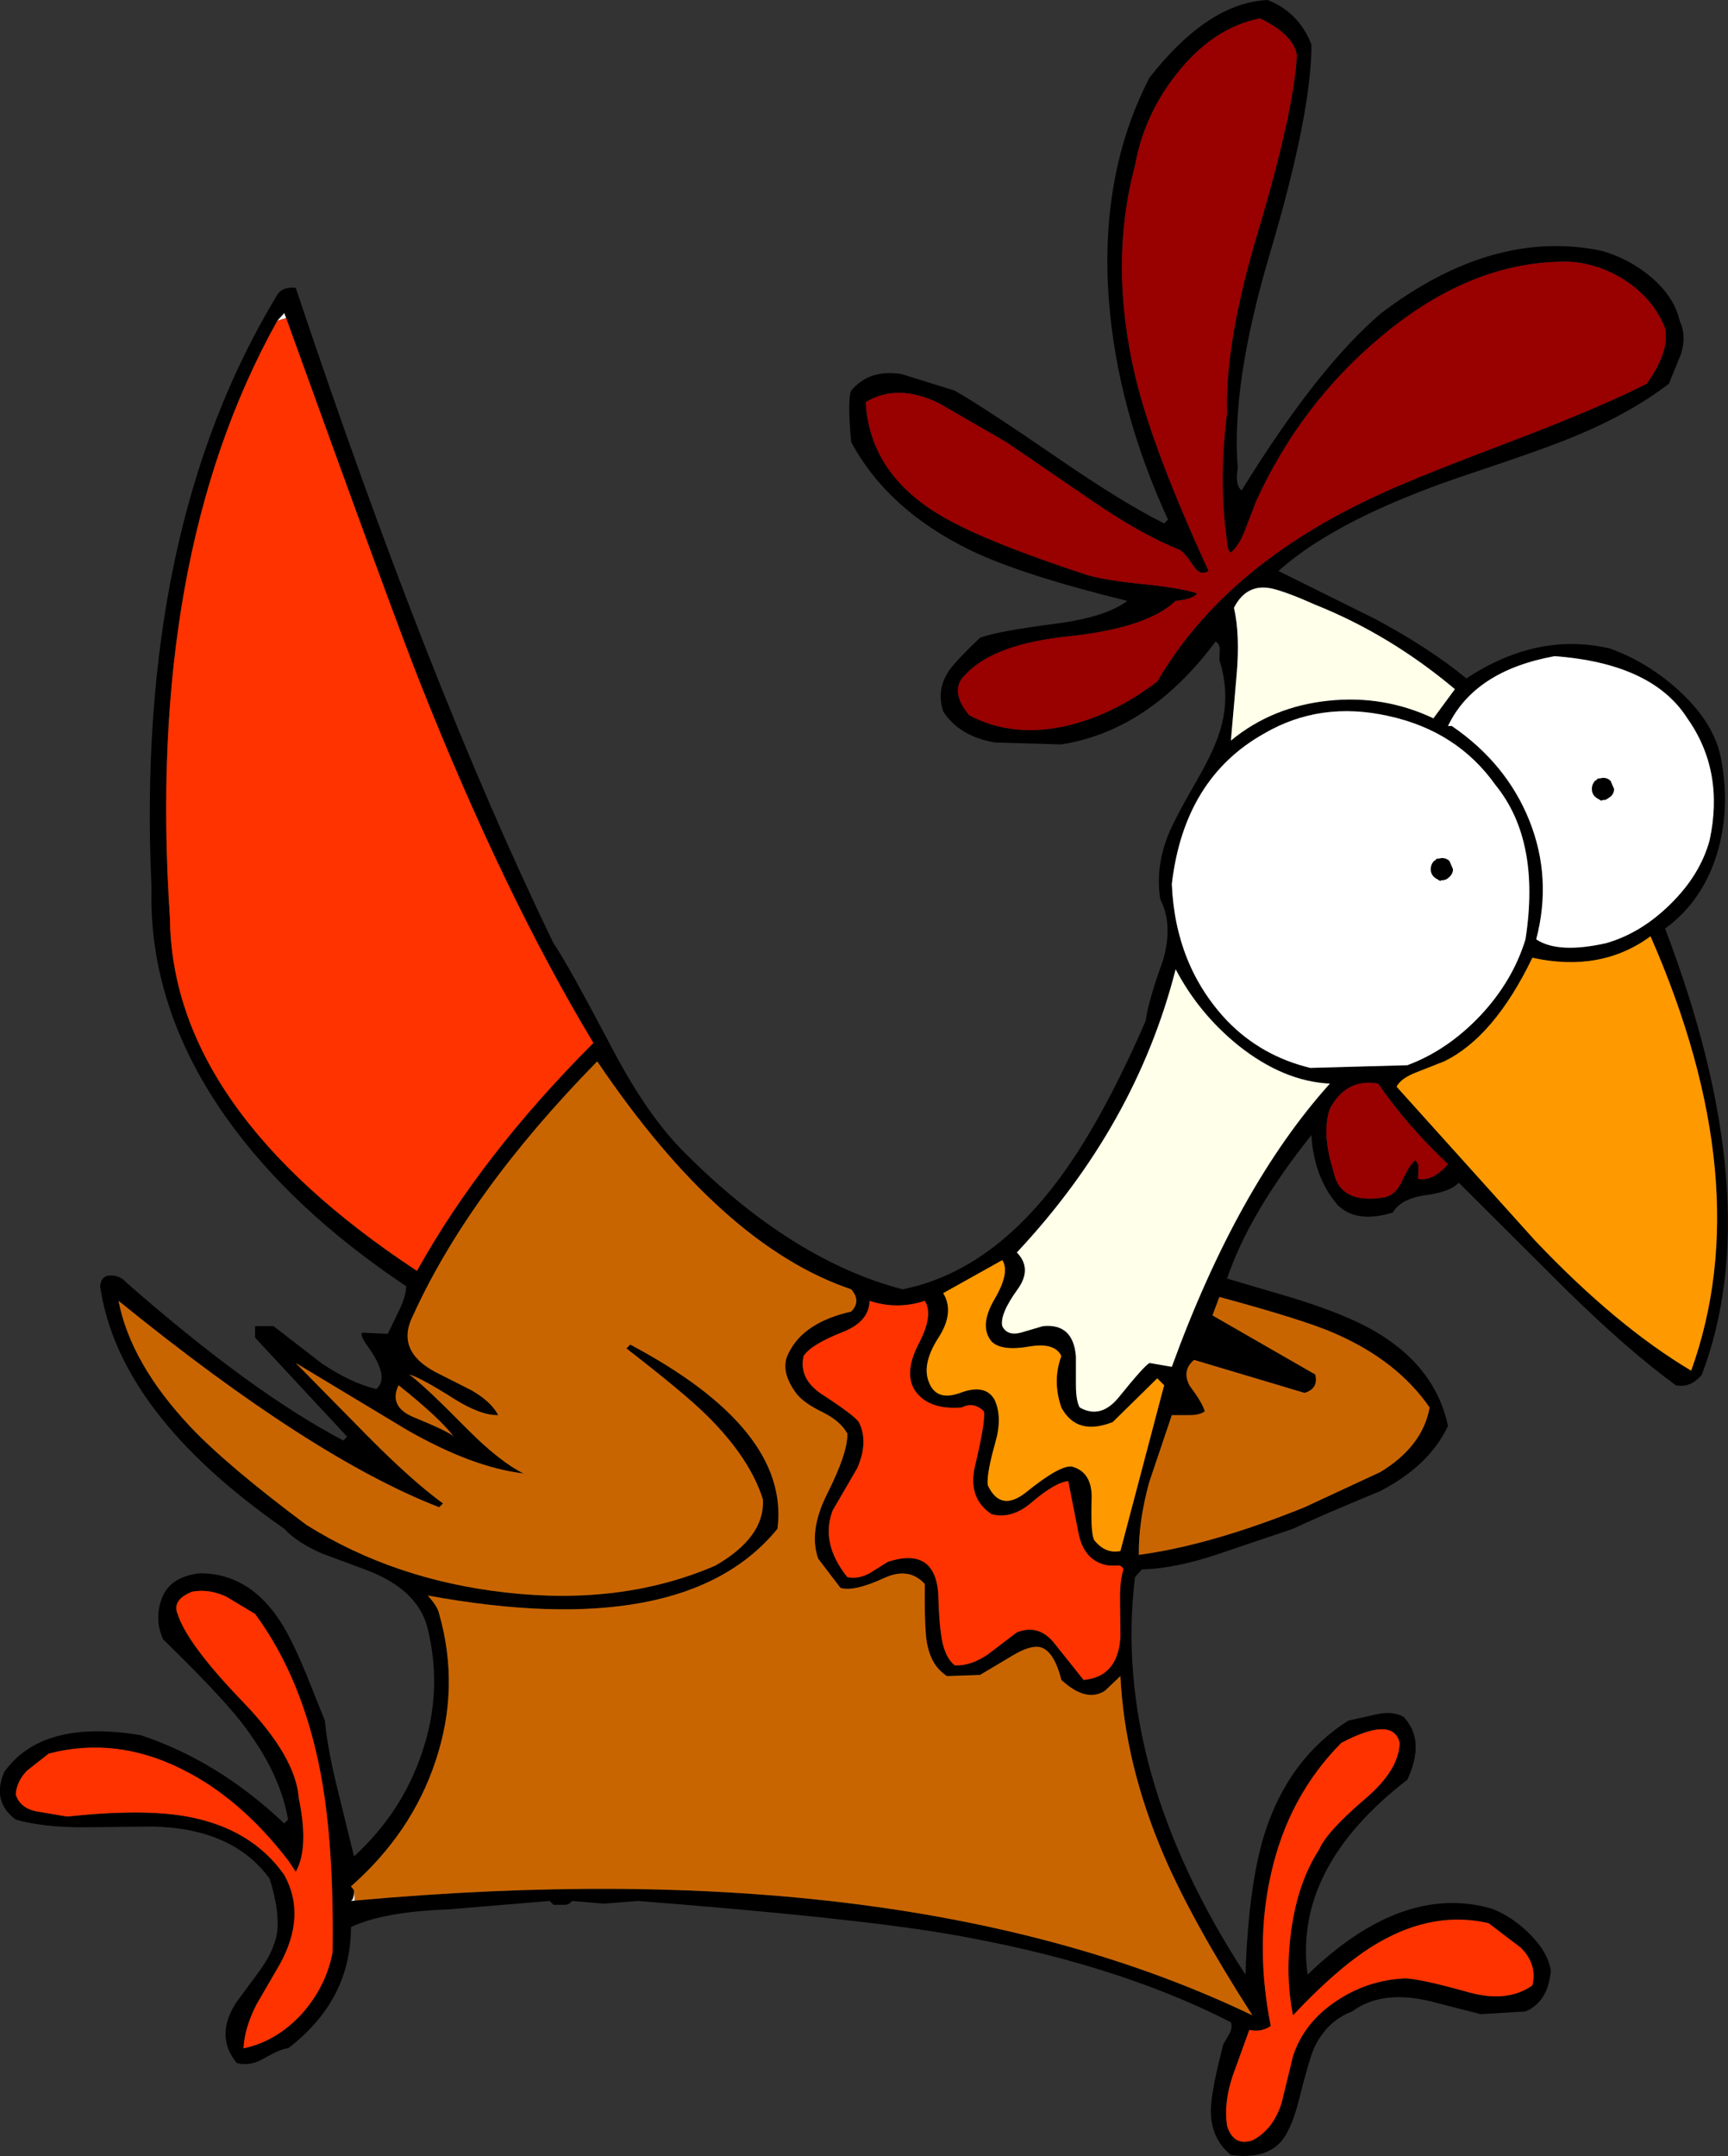
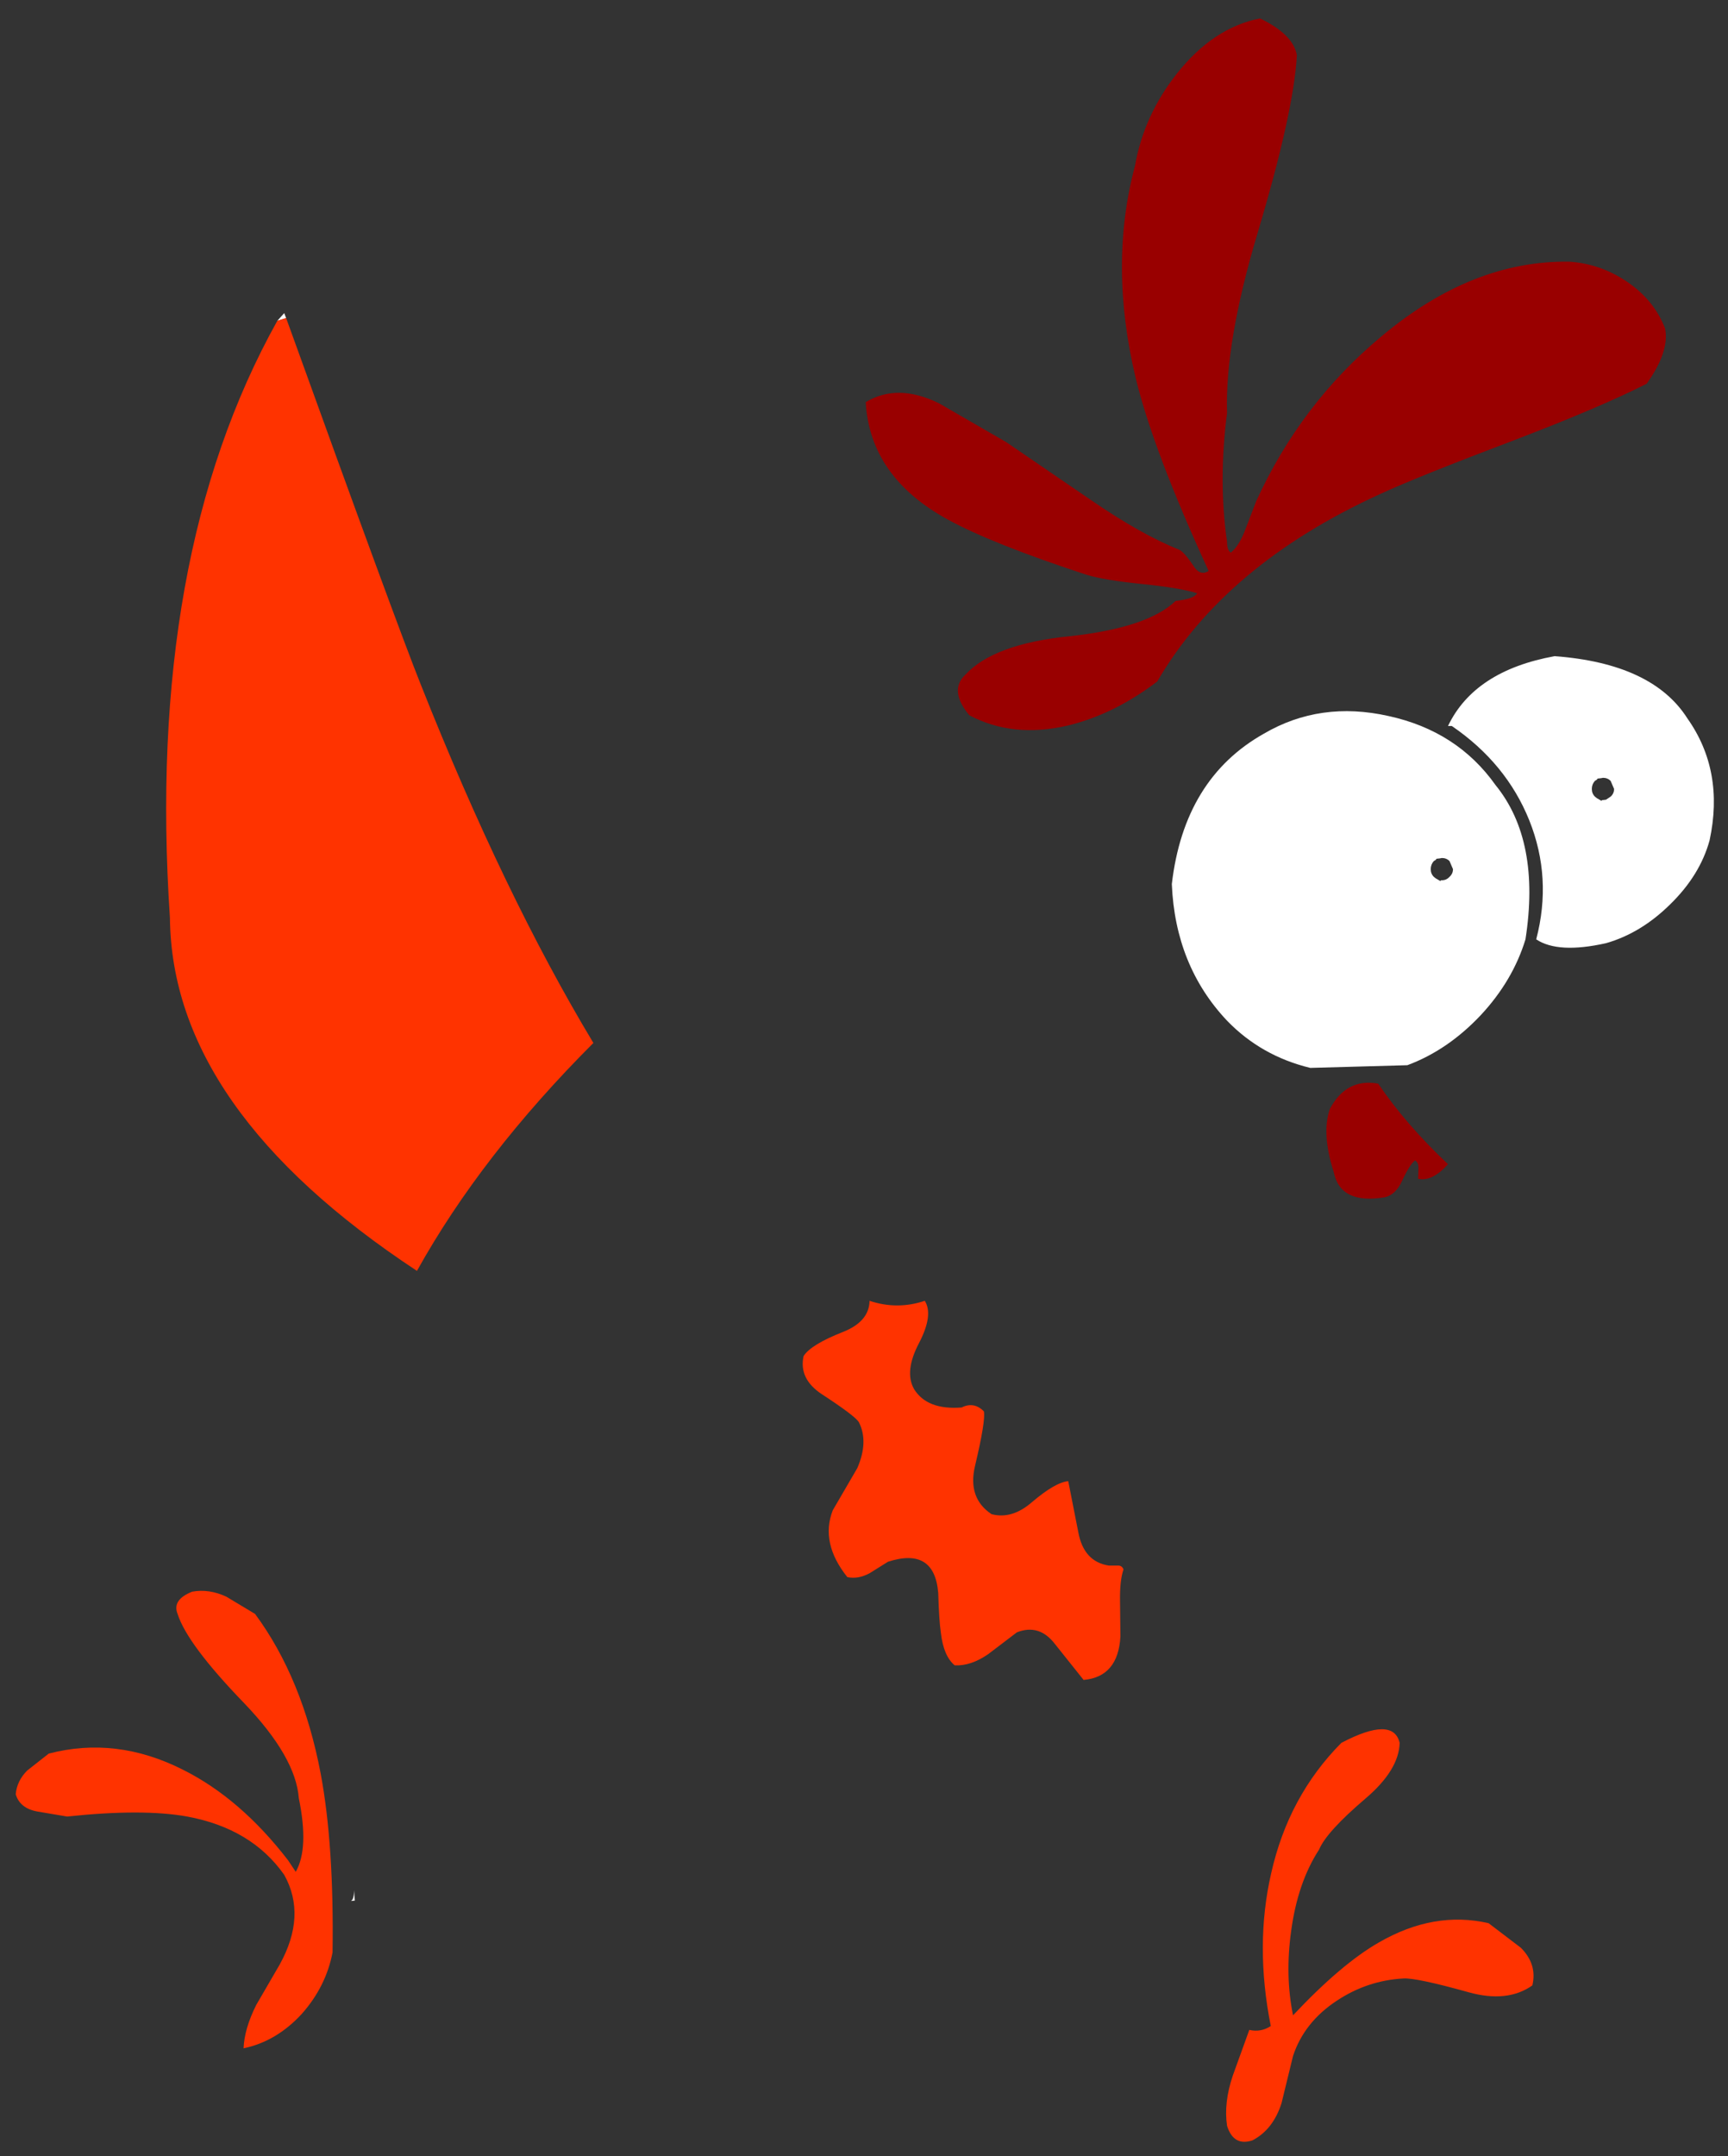
<svg xmlns="http://www.w3.org/2000/svg" height="280.95px" width="225.25px">
  <rect width="100%" height="100%" fill="#333333" stroke="none" />
  <g transform="matrix(1.0, 0.0, 0.0, 1.0, 112.65, 140.5)">
-     <path d="M106.3 -98.7 Q107.2 -96.85 106.5 -94.45 L104.9 -90.5 Q99.8 -86.6 92.5 -83.6 88.8 -82.05 79.2 -78.85 61.8 -73.1 54.0 -66.1 L66.6 -59.85 Q73.7 -56.05 78.5 -52.1 87.75 -58.2 97.2 -56.0 102.05 -54.25 106.05 -50.65 110.55 -46.6 111.6 -42.1 112.95 -35.6 111.3 -29.7 109.45 -23.2 104.4 -19.5 117.85 15.75 109.2 38.6 107.75 40.4 105.8 40.0 99.6 35.5 91.3 27.35 L77.5 13.6 Q76.45 14.8 73.1 15.25 69.95 15.7 68.9 17.5 64.15 18.95 61.7 16.5 58.6 12.85 58.3 7.4 50.2 17.55 47.3 26.1 L55.95 28.65 Q61.25 30.3 64.65 31.95 74.25 36.65 76.1 45.3 73.65 50.5 67.25 53.8 59.5 57.0 55.9 58.7 L46.3 61.95 Q40.55 63.9 36.2 64.0 L35.3 65.0 Q32.25 90.0 49.7 116.8 50.1 104.95 52.25 98.25 55.35 88.65 63.1 83.7 L66.7 82.9 Q68.85 82.4 70.3 83.2 73.2 86.25 70.8 91.4 55.9 102.9 57.8 116.8 70.15 104.85 81.8 108.2 84.4 109.2 86.65 111.4 89.15 113.85 89.5 116.3 89.15 120.35 86.2 121.6 L80.35 121.95 74.7 120.5 Q67.7 118.55 63.6 121.6 60.3 122.85 58.65 126.35 58.0 127.85 56.7 133.0 55.7 137.05 54.25 138.65 52.15 140.9 47.8 140.3 44.8 137.85 45.25 133.45 45.5 130.95 46.8 125.9 L47.55 124.6 Q48.05 123.8 47.8 123.0 32.45 115.15 10.65 111.45 -1.85 109.35 -29.5 107.2 L-33.9 107.55 -38.1 107.2 Q-38.45 107.75 -39.2 107.7 L-40.5 107.7 -41.0 107.2 -54.2 108.3 Q-62.65 108.6 -66.9 110.6 -66.9 120.15 -75.1 126.4 -76.05 126.45 -78.3 127.75 -80.15 128.8 -81.8 128.3 -84.7 124.75 -81.8 120.35 L-79.1 116.7 Q-77.5 114.55 -77.0 113.0 -75.7 110.1 -77.5 104.3 -82.3 97.7 -92.85 97.5 L-101.8 97.6 Q-107.1 97.6 -110.6 96.6 -113.75 94.25 -112.1 90.4 -107.15 83.45 -94.3 85.6 -84.2 88.95 -75.6 97.1 L-75.1 96.6 Q-76.15 90.4 -81.2 83.9 -84.1 80.2 -91.4 73.1 -92.65 70.25 -91.4 67.4 -90.2 64.9 -86.6 64.5 -79.9 64.5 -75.75 71.35 -74.35 73.7 -72.75 77.6 L-70.3 83.7 Q-69.95 87.45 -68.65 92.65 L-66.5 101.4 Q-60.25 95.65 -57.65 87.9 -54.9 79.85 -56.9 71.7 -58.15 66.6 -64.95 64.05 L-70.6 61.95 Q-73.8 60.6 -75.6 58.7 -97.2 43.65 -99.6 27.1 -99.45 25.65 -98.15 25.7 -97.0 25.7 -96.2 26.6 -79.9 40.9 -67.9 47.2 L-67.4 46.7 -79.4 33.8 -79.4 32.3 -77.0 32.3 -70.65 37.2 Q-66.9 39.7 -63.6 40.5 -61.8 39.0 -64.7 34.95 -65.75 33.5 -65.45 33.15 L-62.1 33.3 -60.65 30.3 Q-59.75 28.5 -59.7 27.1 -74.75 17.05 -83.25 5.0 -93.3 -9.3 -92.9 -24.8 -95.05 -71.5 -76.5 -102.1 -75.85 -103.15 -74.1 -103.0 -56.7 -50.95 -40.5 -17.6 -38.7 -15.0 -32.7 -3.6 -28.1 5.1 -23.3 9.8 -9.35 23.75 5.0 27.5 16.05 25.3 24.85 13.85 30.75 6.2 36.7 -7.5 37.05 -10.15 38.95 -15.35 40.3 -20.05 38.6 -23.3 37.95 -27.35 39.55 -31.5 40.35 -33.6 43.25 -38.6 45.8 -43.0 46.55 -45.85 47.7 -50.1 46.3 -54.5 L46.35 -55.85 Q46.35 -56.6 45.8 -56.9 37.15 -45.3 25.7 -43.5 L17.05 -43.75 Q12.4 -44.55 10.3 -47.8 9.35 -50.7 11.15 -53.25 12.25 -54.7 15.1 -57.4 17.35 -58.25 25.1 -59.25 31.5 -60.1 34.3 -62.2 20.65 -65.55 13.95 -68.75 3.1 -74.0 -1.7 -82.9 -2.2 -88.4 -1.7 -89.6 0.7 -92.45 4.9 -91.75 L11.8 -89.6 Q15.65 -87.4 25.4 -80.7 33.85 -74.9 39.1 -72.3 L39.6 -72.8 Q33.0 -87.15 31.9 -101.35 30.65 -117.75 37.2 -130.4 44.85 -140.15 52.6 -140.5 56.65 -138.9 58.3 -134.7 58.3 -125.65 52.85 -107.35 47.8 -90.3 48.7 -79.5 48.3 -77.3 49.2 -76.6 59.1 -92.65 67.4 -99.7 82.05 -110.8 96.2 -107.8 99.65 -106.8 102.45 -104.5 105.6 -101.85 106.3 -98.7 M102.0 -90.5 Q105.0 -94.7 104.4 -97.7 102.95 -101.45 99.35 -103.85 95.9 -106.15 91.9 -106.4 79.25 -106.6 67.4 -96.65 56.9 -87.9 51.1 -75.2 L49.7 -71.55 Q48.9 -69.4 47.8 -68.5 47.3 -68.75 47.3 -69.9 46.15 -77.8 47.3 -86.7 47.0 -95.85 51.3 -110.2 56.0 -125.95 56.4 -133.3 55.95 -136.0 51.6 -138.1 45.5 -136.9 40.75 -130.9 36.45 -125.45 35.3 -118.9 31.85 -106.0 35.4 -91.2 37.7 -81.75 44.9 -66.1 43.75 -65.4 42.9 -66.8 41.65 -68.65 41.0 -68.9 36.1 -70.85 29.55 -75.35 L18.5 -82.9 9.75 -87.95 Q4.35 -90.6 0.2 -88.1 0.75 -78.35 10.9 -72.8 16.65 -69.65 29.0 -65.6 31.3 -64.9 36.25 -64.4 41.15 -63.9 43.4 -63.2 43.0 -62.45 40.6 -62.2 36.95 -58.7 26.8 -57.6 16.9 -56.6 13.2 -52.6 11.0 -50.55 13.7 -47.3 19.35 -44.3 26.5 -45.95 32.55 -47.4 38.2 -51.7 47.05 -66.9 67.2 -76.1 72.05 -78.35 84.75 -83.15 96.0 -87.45 102.0 -90.5 M58.8 -61.7 Q55.1 -63.35 53.2 -63.8 49.85 -64.55 48.2 -61.3 49.0 -57.85 48.55 -52.6 L47.8 -44.0 Q53.2 -48.45 60.55 -49.2 67.75 -49.95 74.2 -46.9 L77.0 -50.7 Q68.55 -57.8 58.8 -61.7 M68.35 -47.2 Q59.45 -49.2 52.1 -44.9 41.7 -39.05 40.1 -25.3 40.55 -14.65 47.3 -7.5 51.75 -2.9 58.15 -1.35 L70.8 -1.7 Q76.05 -3.65 80.35 -8.2 84.55 -12.7 86.2 -18.1 88.2 -30.95 82.3 -38.2 77.3 -45.25 68.35 -47.2 M76.6 -45.9 Q83.7 -41.05 86.7 -33.6 89.7 -26.1 87.6 -18.1 90.45 -16.2 96.7 -17.6 101.25 -18.9 105.05 -22.65 108.95 -26.45 110.2 -31.0 112.15 -40.05 107.3 -46.9 102.75 -54.05 90.0 -55.0 79.55 -53.1 76.1 -45.9 L76.6 -45.9 M75.05 -28.65 L75.3 -28.7 Q75.9 -28.7 76.3 -28.3 L76.75 -27.25 Q76.75 -26.65 76.3 -26.25 75.9 -25.8 75.3 -25.8 L75.2 -25.8 75.1 -25.7 74.5 -26.05 74.25 -26.25 Q73.85 -26.65 73.85 -27.25 73.85 -27.85 74.25 -28.3 L74.5 -28.45 74.6 -28.6 75.05 -28.65 M19.9 22.7 Q21.95 24.8 20.0 27.5 17.65 30.75 18.0 32.3 18.65 33.6 20.4 33.15 L23.3 32.3 Q27.25 31.9 27.6 36.25 L27.6 39.9 Q27.6 42.05 28.1 42.9 30.85 44.45 33.2 41.55 36.55 37.4 37.2 37.1 L40.1 37.6 Q48.65 14.1 60.7 0.7 54.65 0.4 48.8 -4.25 43.65 -8.4 40.6 -14.2 35.4 6.15 19.9 22.7 M18.0 23.7 L10.3 28.0 Q11.8 30.45 9.75 33.7 7.5 37.15 8.4 39.5 9.35 42.15 12.5 41.0 15.8 39.75 17.0 41.9 18.05 44.15 17.1 47.45 15.95 51.5 16.1 53.0 17.75 56.6 21.1 53.95 25.55 50.35 27.1 50.6 29.75 51.35 29.65 54.8 29.5 59.35 30.0 60.2 31.45 62.0 33.4 61.6 L39.1 40.0 38.2 39.1 32.4 44.8 Q27.7 46.65 25.7 42.9 24.5 39.45 25.7 36.2 24.85 34.4 21.55 34.95 17.9 35.6 16.6 34.3 14.95 32.3 16.95 28.85 19.05 25.3 18.0 23.7 M43.0 36.7 Q41.35 38.1 42.45 40.1 44.1 42.3 44.4 43.4 43.75 43.9 42.35 43.9 L40.1 43.9 37.15 52.65 Q35.75 57.75 35.8 62.1 45.15 60.85 57.4 55.9 L67.3 51.3 Q72.8 47.95 73.7 42.9 69.5 36.8 61.35 33.25 57.4 31.5 46.3 28.5 L45.4 30.9 58.8 38.6 Q59.25 40.45 57.4 41.0 L43.0 36.7 M75.6 -2.2 L72.05 -0.8 Q69.95 0.0 69.4 1.1 L87.5 21.2 Q98.05 32.3 107.8 38.1 116.6 13.65 102.5 -18.5 96.05 -13.75 87.1 -15.7 82.1 -5.35 75.6 -2.2 M71.8 10.7 Q72.3 11.0 72.25 11.8 L72.2 13.1 Q74.05 13.5 76.1 11.2 70.6 6.0 67.0 0.7 62.85 -0.05 60.7 4.0 59.6 7.2 61.2 12.2 62.05 16.5 67.9 15.5 69.3 15.15 70.1 13.4 71.1 11.25 71.8 10.7 M97.3 -38.75 L97.75 -37.7 Q97.75 -37.1 97.3 -36.7 L96.7 -36.3 96.3 -36.25 96.2 -36.25 96.1 -36.15 95.5 -36.5 95.25 -36.7 Q94.85 -37.1 94.85 -37.7 94.85 -38.3 95.25 -38.75 L95.5 -38.9 95.6 -39.05 96.05 -39.1 96.3 -39.15 Q96.9 -39.15 97.3 -38.75 M33.0 63.5 L31.9 63.5 Q28.6 63.0 27.9 59.1 L26.6 52.5 Q24.9 52.65 21.85 55.25 19.25 57.5 16.6 56.8 13.45 54.7 14.45 50.5 15.85 44.6 15.6 43.4 14.3 42.1 12.7 42.9 8.2 43.25 6.5 40.5 5.2 38.2 7.15 34.5 9.05 30.85 7.9 29.0 4.3 30.2 0.7 29.0 0.65 31.7 -2.75 33.05 -6.95 34.7 -7.9 36.2 -8.55 39.15 -5.55 41.15 -1.25 43.95 -0.7 44.8 0.6 47.35 -0.9 50.8 L-4.1 56.3 Q-5.75 60.55 -2.2 65.0 -0.8 65.3 0.7 64.5 L3.1 63.0 Q9.15 61.05 9.65 67.05 9.75 70.6 10.0 72.3 10.35 75.3 11.8 76.5 13.9 76.6 16.15 75.05 L19.9 72.2 Q22.8 71.05 24.85 73.7 L28.6 78.4 Q33.1 78.0 33.4 72.75 L33.35 68.2 Q33.3 65.45 33.8 64.0 33.6 63.45 33.0 63.5 M69.8 86.6 Q68.95 83.05 62.2 86.6 55.3 93.55 53.05 103.6 50.9 112.95 53.0 123.5 51.7 124.35 50.2 124.0 L48.05 129.95 Q46.85 133.5 47.3 136.5 48.15 139.2 50.6 138.4 53.3 137.0 54.4 133.55 L55.9 127.4 Q57.35 123.0 61.6 120.2 65.6 117.55 70.3 117.3 72.0 117.2 78.8 119.1 83.85 120.5 87.1 118.2 87.75 115.45 85.6 113.3 L81.4 110.1 Q74.3 108.45 67.1 112.6 62.2 115.4 55.9 122.1 54.85 116.95 55.65 111.15 56.5 104.8 59.3 100.5 60.25 98.2 65.35 93.85 69.7 90.15 69.8 86.6 M-66.4 107.15 Q5.8 100.6 50.6 122.1 42.8 109.95 39.05 101.25 33.95 89.35 33.4 77.9 L31.4 79.8 Q28.95 81.4 25.7 78.4 24.75 74.65 23.0 74.15 21.7 73.8 19.3 75.25 L15.1 77.75 10.8 77.9 Q8.4 76.4 8.05 72.6 7.85 70.45 7.9 65.9 5.85 63.65 2.65 65.1 -1.35 66.95 -3.1 66.4 L-6.0 62.6 Q-7.25 59.05 -4.9 54.3 -2.1 48.75 -2.2 46.3 -3.1 44.65 -5.45 43.5 -8.0 42.25 -8.9 41.0 -11.1 38.0 -9.8 35.7 -7.85 31.8 -1.7 30.4 -0.35 29.05 -1.7 27.5 -18.6 21.8 -34.8 -2.2 -51.5 14.85 -58.8 30.9 -61.15 35.5 -55.85 38.3 L-51.2 40.65 Q-48.6 42.15 -47.7 43.9 -50.0 43.95 -53.5 41.75 -57.75 39.05 -59.3 38.6 -57.8 39.7 -54.6 42.85 L-51.9 45.55 Q-47.55 49.95 -44.4 51.5 -51.1 50.7 -59.65 45.8 L-74.1 37.1 -64.7 46.65 Q-58.9 52.5 -54.9 55.4 L-55.4 55.9 Q-71.95 49.5 -97.2 29.0 -95.6 37.2 -87.75 45.5 -82.95 50.55 -72.7 58.2 -61.3 65.35 -46.8 67.0 -31.55 68.75 -19.4 63.5 -12.95 59.8 -13.2 54.9 -14.9 49.45 -20.6 43.85 -23.5 41.0 -31.0 35.2 L-30.5 34.7 Q-9.65 45.75 -11.3 58.7 -23.4 73.55 -56.9 67.4 -55.6 68.8 -55.4 69.8 -52.65 79.45 -55.9 89.05 -59.0 98.35 -66.9 105.3 L-66.5 105.8 Q-66.5 107.0 -66.9 107.2 L-66.4 107.15 M-75.35 -99.05 L-75.6 -99.7 -76.5 -98.7 Q-93.65 -67.95 -90.5 -20.9 -90.25 4.05 -58.3 25.1 -49.9 10.0 -35.3 -4.6 -46.95 -23.95 -57.8 -51.3 -60.95 -59.15 -75.35 -99.05 M-58.75 44.15 Q-54.0 46.1 -53.5 46.7 -55.3 44.3 -60.7 40.0 -62.0 42.8 -58.75 44.15 M-69.3 113.9 Q-69.1 99.9 -70.85 90.6 -73.2 78.2 -79.4 69.8 L-83.15 67.55 Q-85.4 66.5 -87.6 66.9 -90.25 67.95 -89.5 69.8 -88.25 73.75 -80.8 81.45 -74.1 88.45 -73.7 93.8 -72.35 100.35 -74.1 103.4 L-75.1 101.9 Q-81.3 93.85 -88.8 90.1 -97.5 85.7 -106.3 88.0 L-109.1 90.2 Q-110.45 91.55 -110.6 93.3 -110.05 95.15 -107.75 95.55 L-103.9 96.2 Q-94.05 95.15 -88.25 96.2 -79.85 97.75 -75.6 103.8 -72.65 109.1 -76.2 115.5 L-79.25 120.75 Q-80.8 123.85 -80.9 126.4 -76.6 125.5 -73.3 121.9 -70.15 118.35 -69.3 113.9" fill="#000000" fill-rule="evenodd" stroke="none" />
    <path d="M102.0 -90.5 Q96.0 -87.45 84.75 -83.15 72.05 -78.35 67.2 -76.1 47.05 -66.9 38.2 -51.7 32.55 -47.4 26.5 -45.95 19.35 -44.3 13.7 -47.3 11.0 -50.55 13.2 -52.6 16.9 -56.6 26.8 -57.6 36.95 -58.7 40.6 -62.2 43.0 -62.45 43.4 -63.2 41.15 -63.9 36.25 -64.4 31.3 -64.9 29.0 -65.6 16.65 -69.65 10.9 -72.8 0.75 -78.35 0.2 -88.1 4.35 -90.6 9.75 -87.95 L18.5 -82.9 29.55 -75.35 Q36.1 -70.85 41.0 -68.9 41.65 -68.65 42.9 -66.8 43.75 -65.4 44.9 -66.1 37.7 -81.75 35.4 -91.2 31.85 -106.0 35.3 -118.9 36.45 -125.45 40.75 -130.9 45.5 -136.9 51.6 -138.1 55.95 -136.0 56.4 -133.3 56.0 -125.95 51.3 -110.2 47.0 -95.85 47.3 -86.7 46.15 -77.8 47.3 -69.9 47.3 -68.75 47.8 -68.5 48.9 -69.4 49.7 -71.55 L51.1 -75.2 Q56.9 -87.9 67.4 -96.65 79.25 -106.6 91.9 -106.4 95.9 -106.15 99.35 -103.85 102.95 -101.45 104.4 -97.7 105.0 -94.7 102.0 -90.5 M71.8 10.7 Q71.1 11.25 70.1 13.4 69.3 15.15 67.9 15.5 62.05 16.5 61.2 12.2 59.6 7.2 60.7 4.0 62.85 -0.05 67.0 0.7 70.6 6.0 76.1 11.2 74.05 13.5 72.2 13.1 L72.25 11.8 Q72.3 11.0 71.8 10.7" fill="#990000" fill-rule="evenodd" stroke="none" />
-     <path d="M58.8 -61.7 Q68.55 -57.8 77.0 -50.7 L74.2 -46.9 Q67.75 -49.95 60.55 -49.2 53.2 -48.45 47.8 -44.0 L48.55 -52.6 Q49.0 -57.85 48.2 -61.3 49.85 -64.55 53.2 -63.8 55.1 -63.35 58.8 -61.7 M19.9 22.7 Q35.4 6.15 40.6 -14.2 43.65 -8.4 48.8 -4.25 54.65 0.4 60.7 0.7 48.65 14.1 40.1 37.6 L37.2 37.1 Q36.55 37.4 33.2 41.55 30.85 44.45 28.1 42.9 27.6 42.05 27.6 39.9 L27.6 36.25 Q27.25 31.9 23.3 32.3 L20.4 33.15 Q18.65 33.6 18.0 32.3 17.65 30.75 20.0 27.5 21.95 24.8 19.9 22.7" fill="#ffffea" fill-rule="evenodd" stroke="none" />
    <path d="M76.6 -45.9 L76.1 -45.9 Q79.55 -53.1 90.0 -55.0 102.75 -54.05 107.3 -46.9 112.15 -40.05 110.2 -31.0 108.95 -26.45 105.05 -22.65 101.25 -18.9 96.7 -17.6 90.45 -16.2 87.6 -18.1 89.7 -26.1 86.7 -33.6 83.7 -41.05 76.6 -45.9 M68.35 -47.2 Q77.3 -45.25 82.3 -38.2 88.2 -30.95 86.2 -18.1 84.55 -12.7 80.35 -8.2 76.05 -3.65 70.8 -1.7 L58.15 -1.35 Q51.75 -2.9 47.3 -7.5 40.55 -14.65 40.1 -25.3 41.7 -39.05 52.1 -44.9 59.45 -49.2 68.35 -47.2 M75.05 -28.65 L74.6 -28.6 74.5 -28.45 74.25 -28.3 Q73.85 -27.85 73.85 -27.25 73.85 -26.65 74.25 -26.25 L74.5 -26.05 75.1 -25.7 75.2 -25.8 75.3 -25.8 Q75.9 -25.8 76.3 -26.25 76.75 -26.65 76.75 -27.25 L76.3 -28.3 Q75.9 -28.7 75.3 -28.7 L75.05 -28.65 M97.3 -38.75 Q96.9 -39.15 96.3 -39.15 L96.05 -39.1 95.6 -39.05 95.5 -38.9 95.25 -38.75 Q94.85 -38.3 94.85 -37.7 94.85 -37.1 95.25 -36.7 L95.5 -36.5 96.1 -36.15 96.2 -36.25 96.3 -36.25 96.7 -36.3 97.3 -36.7 Q97.75 -37.1 97.75 -37.7 L97.3 -38.75 M-66.4 107.15 L-66.9 107.2 Q-66.5 107.0 -66.5 105.8 L-66.4 107.15 M-76.5 -98.7 L-75.6 -99.7 -75.35 -99.05 -76.5 -98.7" fill="#ffffff" fill-rule="evenodd" stroke="none" />
-     <path d="M18.0 23.7 Q19.05 25.3 16.95 28.85 14.95 32.3 16.6 34.3 17.9 35.6 21.55 34.95 24.85 34.4 25.7 36.2 24.5 39.45 25.7 42.9 27.7 46.65 32.4 44.8 L38.2 39.1 39.1 40.0 33.4 61.6 Q31.45 62.0 30.0 60.2 29.5 59.35 29.65 54.8 29.75 51.35 27.1 50.6 25.55 50.35 21.1 53.95 17.75 56.6 16.1 53.0 15.95 51.5 17.1 47.45 18.05 44.15 17.0 41.9 15.8 39.75 12.5 41.0 9.35 42.15 8.4 39.5 7.5 37.15 9.75 33.7 11.8 30.45 10.3 28.0 L18.0 23.7 M75.6 -2.2 Q82.1 -5.35 87.1 -15.7 96.05 -13.75 102.5 -18.5 116.6 13.65 107.8 38.1 98.05 32.3 87.5 21.2 L69.4 1.1 Q69.95 0.0 72.05 -0.8 L75.6 -2.2" fill="#ff9900" fill-rule="evenodd" stroke="none" />
-     <path d="M43.0 36.7 L57.4 41.0 Q59.25 40.45 58.8 38.6 L45.4 30.9 46.3 28.5 Q57.4 31.5 61.35 33.25 69.5 36.8 73.7 42.9 72.8 47.95 67.3 51.3 L57.4 55.9 Q45.15 60.85 35.8 62.1 35.75 57.75 37.15 52.65 L40.1 43.9 42.35 43.9 Q43.75 43.9 44.4 43.4 44.1 42.3 42.45 40.1 41.35 38.1 43.0 36.7 M-66.5 105.8 L-66.9 105.3 Q-59.0 98.35 -55.9 89.05 -52.65 79.45 -55.4 69.8 -55.6 68.8 -56.9 67.4 -23.4 73.55 -11.3 58.7 -9.65 45.75 -30.5 34.7 L-31.0 35.2 Q-23.5 41.0 -20.6 43.85 -14.9 49.45 -13.2 54.9 -12.95 59.8 -19.4 63.5 -31.55 68.75 -46.8 67.0 -61.3 65.35 -72.7 58.2 -82.95 50.55 -87.75 45.5 -95.6 37.2 -97.2 29.0 -71.95 49.5 -55.4 55.9 L-54.9 55.4 Q-58.9 52.5 -64.7 46.65 L-74.1 37.1 -59.65 45.8 Q-51.1 50.7 -44.4 51.5 -47.55 49.95 -51.9 45.55 L-54.6 42.85 Q-57.8 39.7 -59.3 38.6 -57.75 39.05 -53.5 41.75 -50.0 43.95 -47.7 43.9 -48.6 42.15 -51.2 40.65 L-55.85 38.3 Q-61.15 35.5 -58.8 30.9 -51.5 14.85 -34.8 -2.2 -18.6 21.8 -1.7 27.5 -0.35 29.05 -1.7 30.4 -7.85 31.8 -9.8 35.7 -11.1 38.0 -8.9 41.0 -8.0 42.25 -5.45 43.5 -3.1 44.65 -2.2 46.3 -2.1 48.75 -4.9 54.3 -7.25 59.05 -6.0 62.6 L-3.1 66.4 Q-1.35 66.95 2.65 65.1 5.85 63.65 7.9 65.9 7.85 70.45 8.05 72.6 8.4 76.4 10.8 77.9 L15.1 77.75 19.3 75.25 Q21.7 73.8 23.0 74.15 24.75 74.65 25.7 78.4 28.95 81.4 31.4 79.8 L33.4 77.9 Q33.95 89.35 39.05 101.25 42.8 109.95 50.6 122.1 5.8 100.6 -66.4 107.15 L-66.5 105.8 M-58.75 44.15 Q-62.0 42.8 -60.7 40.0 -55.3 44.3 -53.5 46.7 -54.0 46.1 -58.75 44.15" fill="#c96501" fill-rule="evenodd" stroke="none" />
    <path d="M69.8 86.6 Q69.7 90.15 65.35 93.85 60.25 98.2 59.3 100.5 56.5 104.8 55.65 111.15 54.85 116.95 55.9 122.1 62.2 115.4 67.1 112.6 74.3 108.45 81.4 110.1 L85.6 113.3 Q87.75 115.45 87.1 118.2 83.85 120.5 78.8 119.1 72.0 117.2 70.3 117.3 65.6 117.55 61.6 120.2 57.35 123.0 55.9 127.4 L54.4 133.55 Q53.3 137.0 50.6 138.4 48.15 139.2 47.3 136.5 46.85 133.5 48.05 129.95 L50.2 124.0 Q51.7 124.35 53.0 123.5 50.9 112.95 53.05 103.6 55.3 93.55 62.2 86.6 68.95 83.05 69.8 86.6 M33.0 63.5 Q33.6 63.45 33.8 64.0 33.3 65.45 33.35 68.2 L33.4 72.75 Q33.1 78.0 28.6 78.4 L24.85 73.7 Q22.8 71.05 19.9 72.2 L16.15 75.05 Q13.9 76.6 11.8 76.5 10.35 75.3 10.0 72.3 9.75 70.6 9.65 67.05 9.15 61.05 3.1 63.0 L0.7 64.5 Q-0.8 65.3 -2.2 65.0 -5.75 60.55 -4.1 56.3 L-0.9 50.8 Q0.6 47.35 -0.7 44.8 -1.25 43.95 -5.55 41.15 -8.55 39.15 -7.9 36.2 -6.95 34.7 -2.75 33.05 0.65 31.7 0.7 29.0 4.3 30.2 7.9 29.0 9.05 30.85 7.15 34.5 5.2 38.2 6.5 40.5 8.2 43.25 12.7 42.9 14.3 42.1 15.6 43.4 15.85 44.6 14.45 50.5 13.45 54.7 16.6 56.8 19.25 57.5 21.85 55.25 24.9 52.65 26.6 52.5 L27.9 59.1 Q28.6 63.0 31.9 63.5 L33.0 63.5 M-76.5 -98.7 L-75.35 -99.05 Q-60.95 -59.15 -57.8 -51.3 -46.95 -23.95 -35.3 -4.6 -49.9 10.0 -58.3 25.1 -90.25 4.05 -90.5 -20.9 -93.65 -67.95 -76.5 -98.7 M-69.3 113.9 Q-70.15 118.35 -73.3 121.9 -76.6 125.5 -80.9 126.4 -80.8 123.85 -79.25 120.75 L-76.2 115.5 Q-72.65 109.1 -75.6 103.8 -79.85 97.75 -88.25 96.2 -94.05 95.15 -103.9 96.2 L-107.75 95.55 Q-110.05 95.15 -110.6 93.3 -110.45 91.55 -109.1 90.2 L-106.3 88.0 Q-97.5 85.7 -88.8 90.1 -81.3 93.85 -75.1 101.9 L-74.1 103.4 Q-72.35 100.35 -73.7 93.8 -74.1 88.45 -80.8 81.45 -88.25 73.75 -89.5 69.8 -90.25 67.95 -87.6 66.9 -85.4 66.5 -83.15 67.55 L-79.4 69.8 Q-73.2 78.2 -70.85 90.6 -69.1 99.9 -69.3 113.9" fill="#ff3300" fill-rule="evenodd" stroke="none" />
  </g>
</svg>